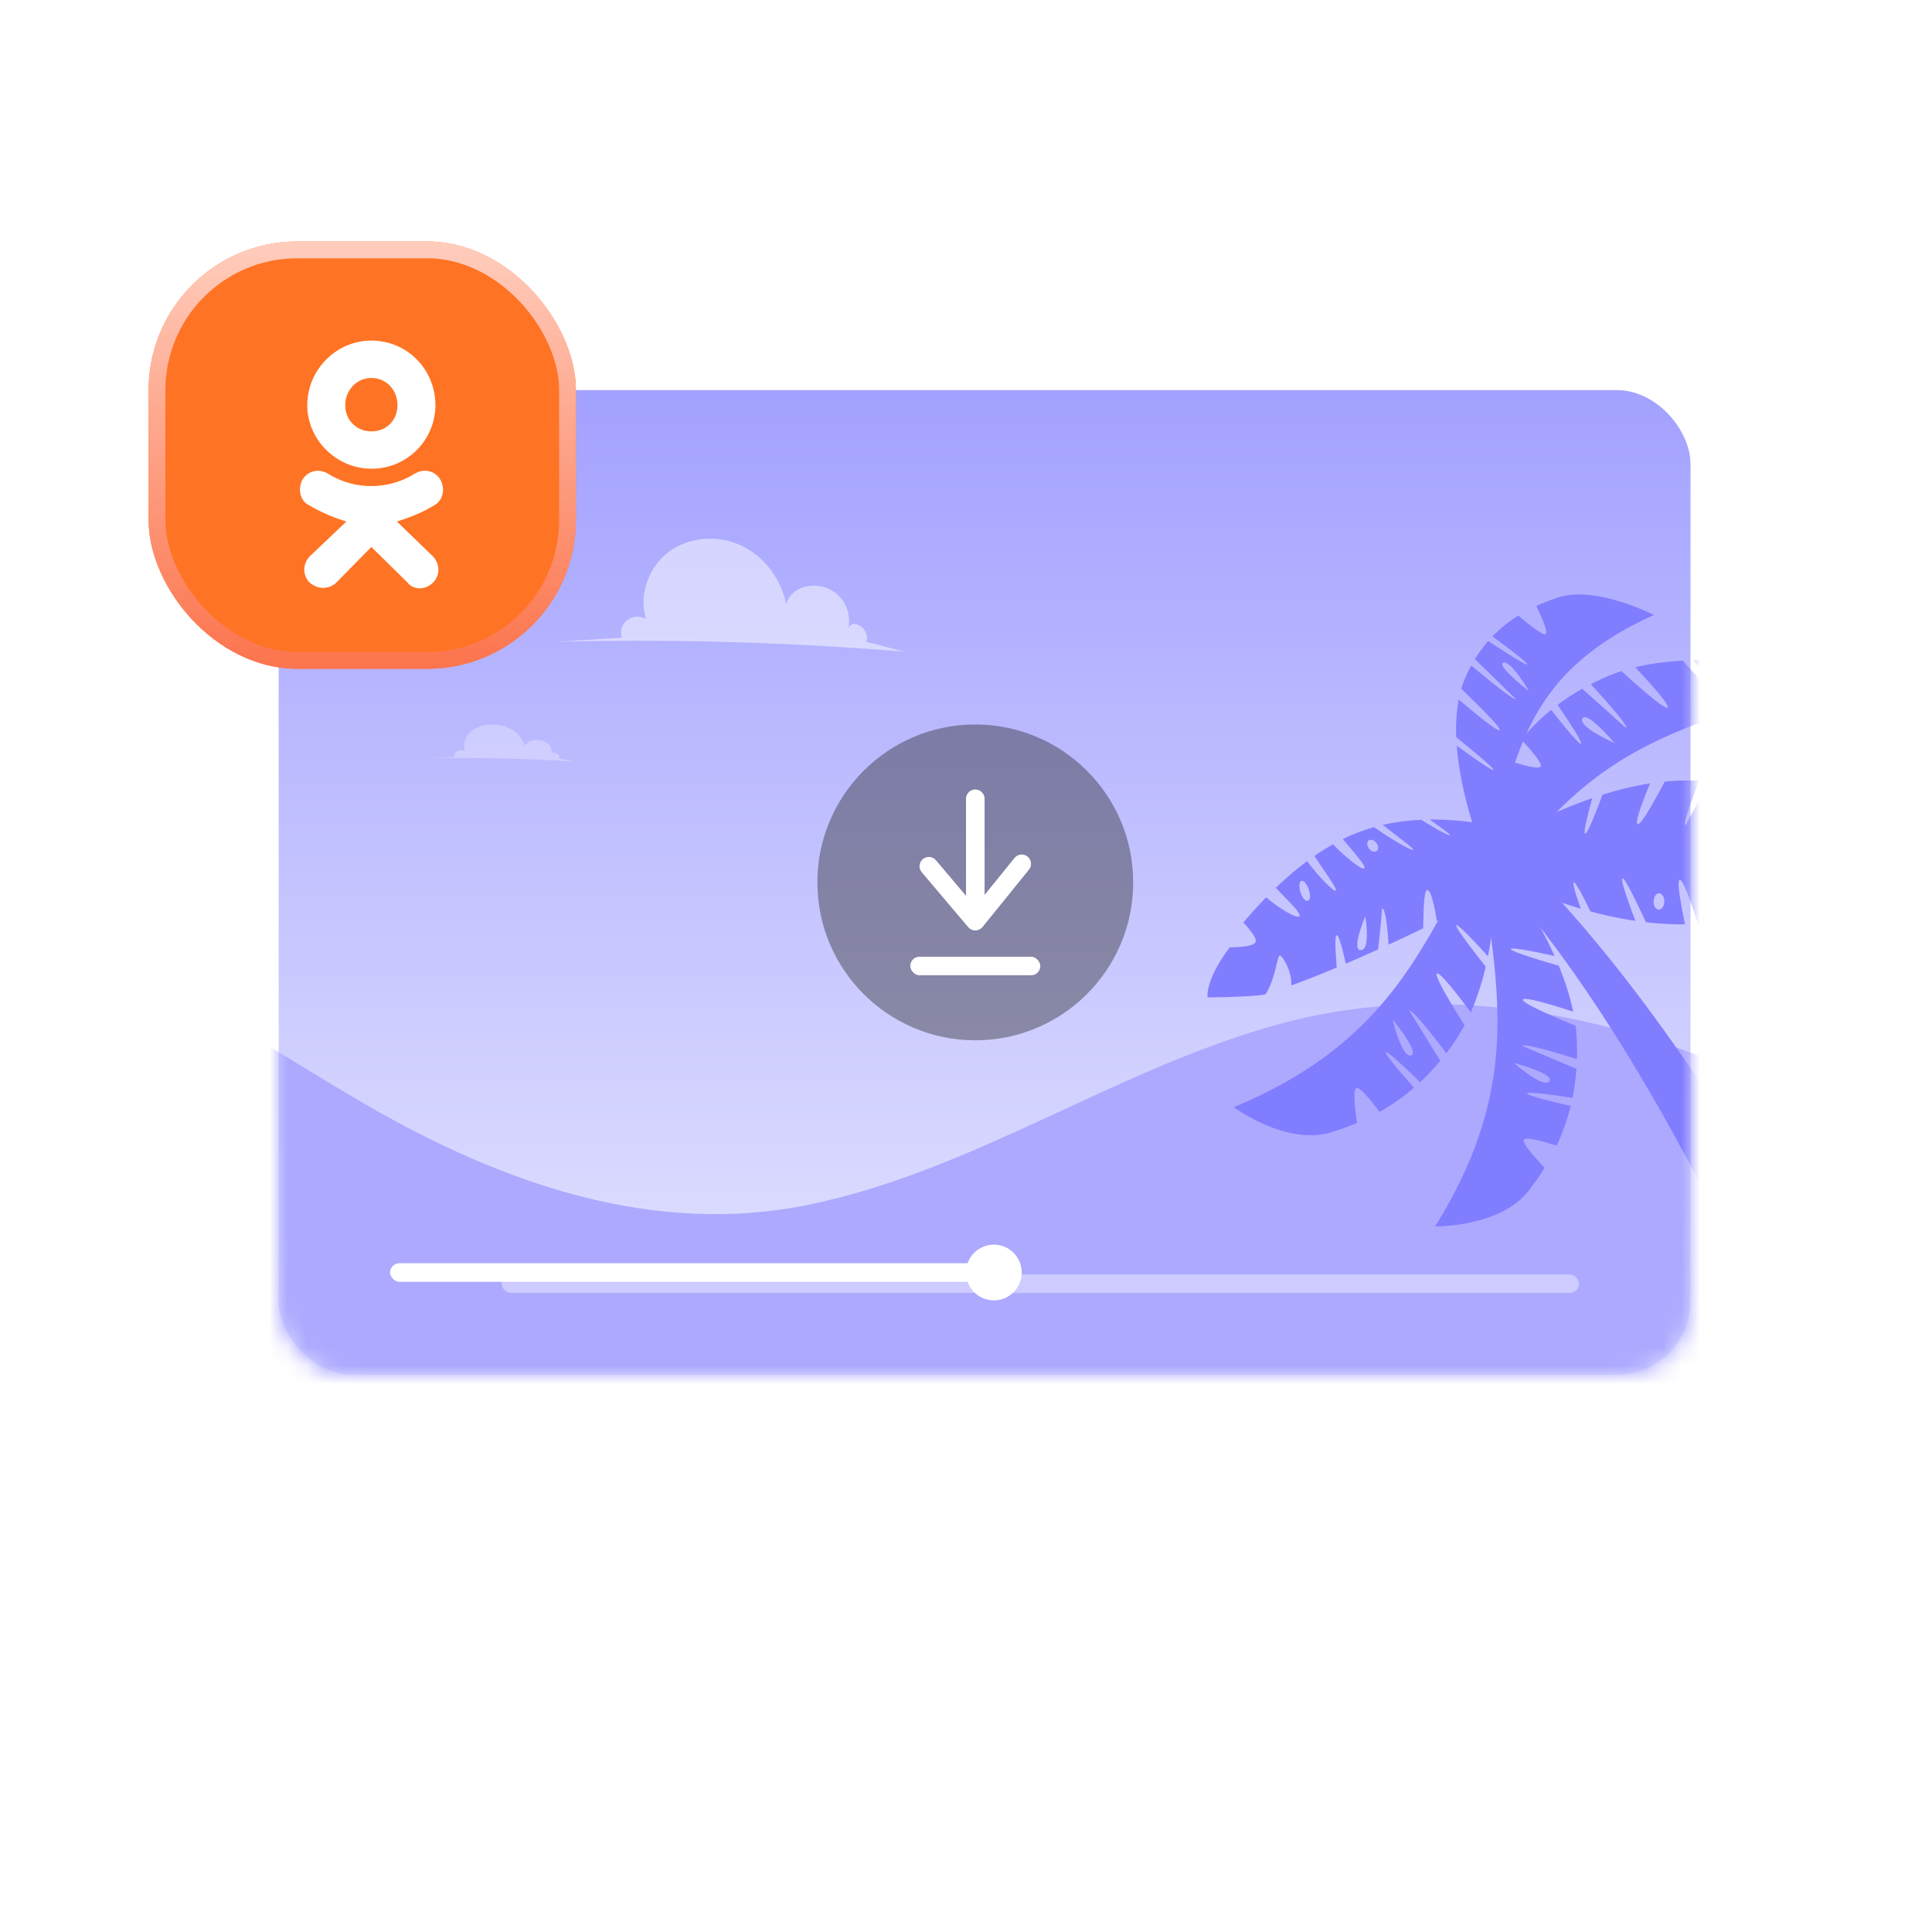
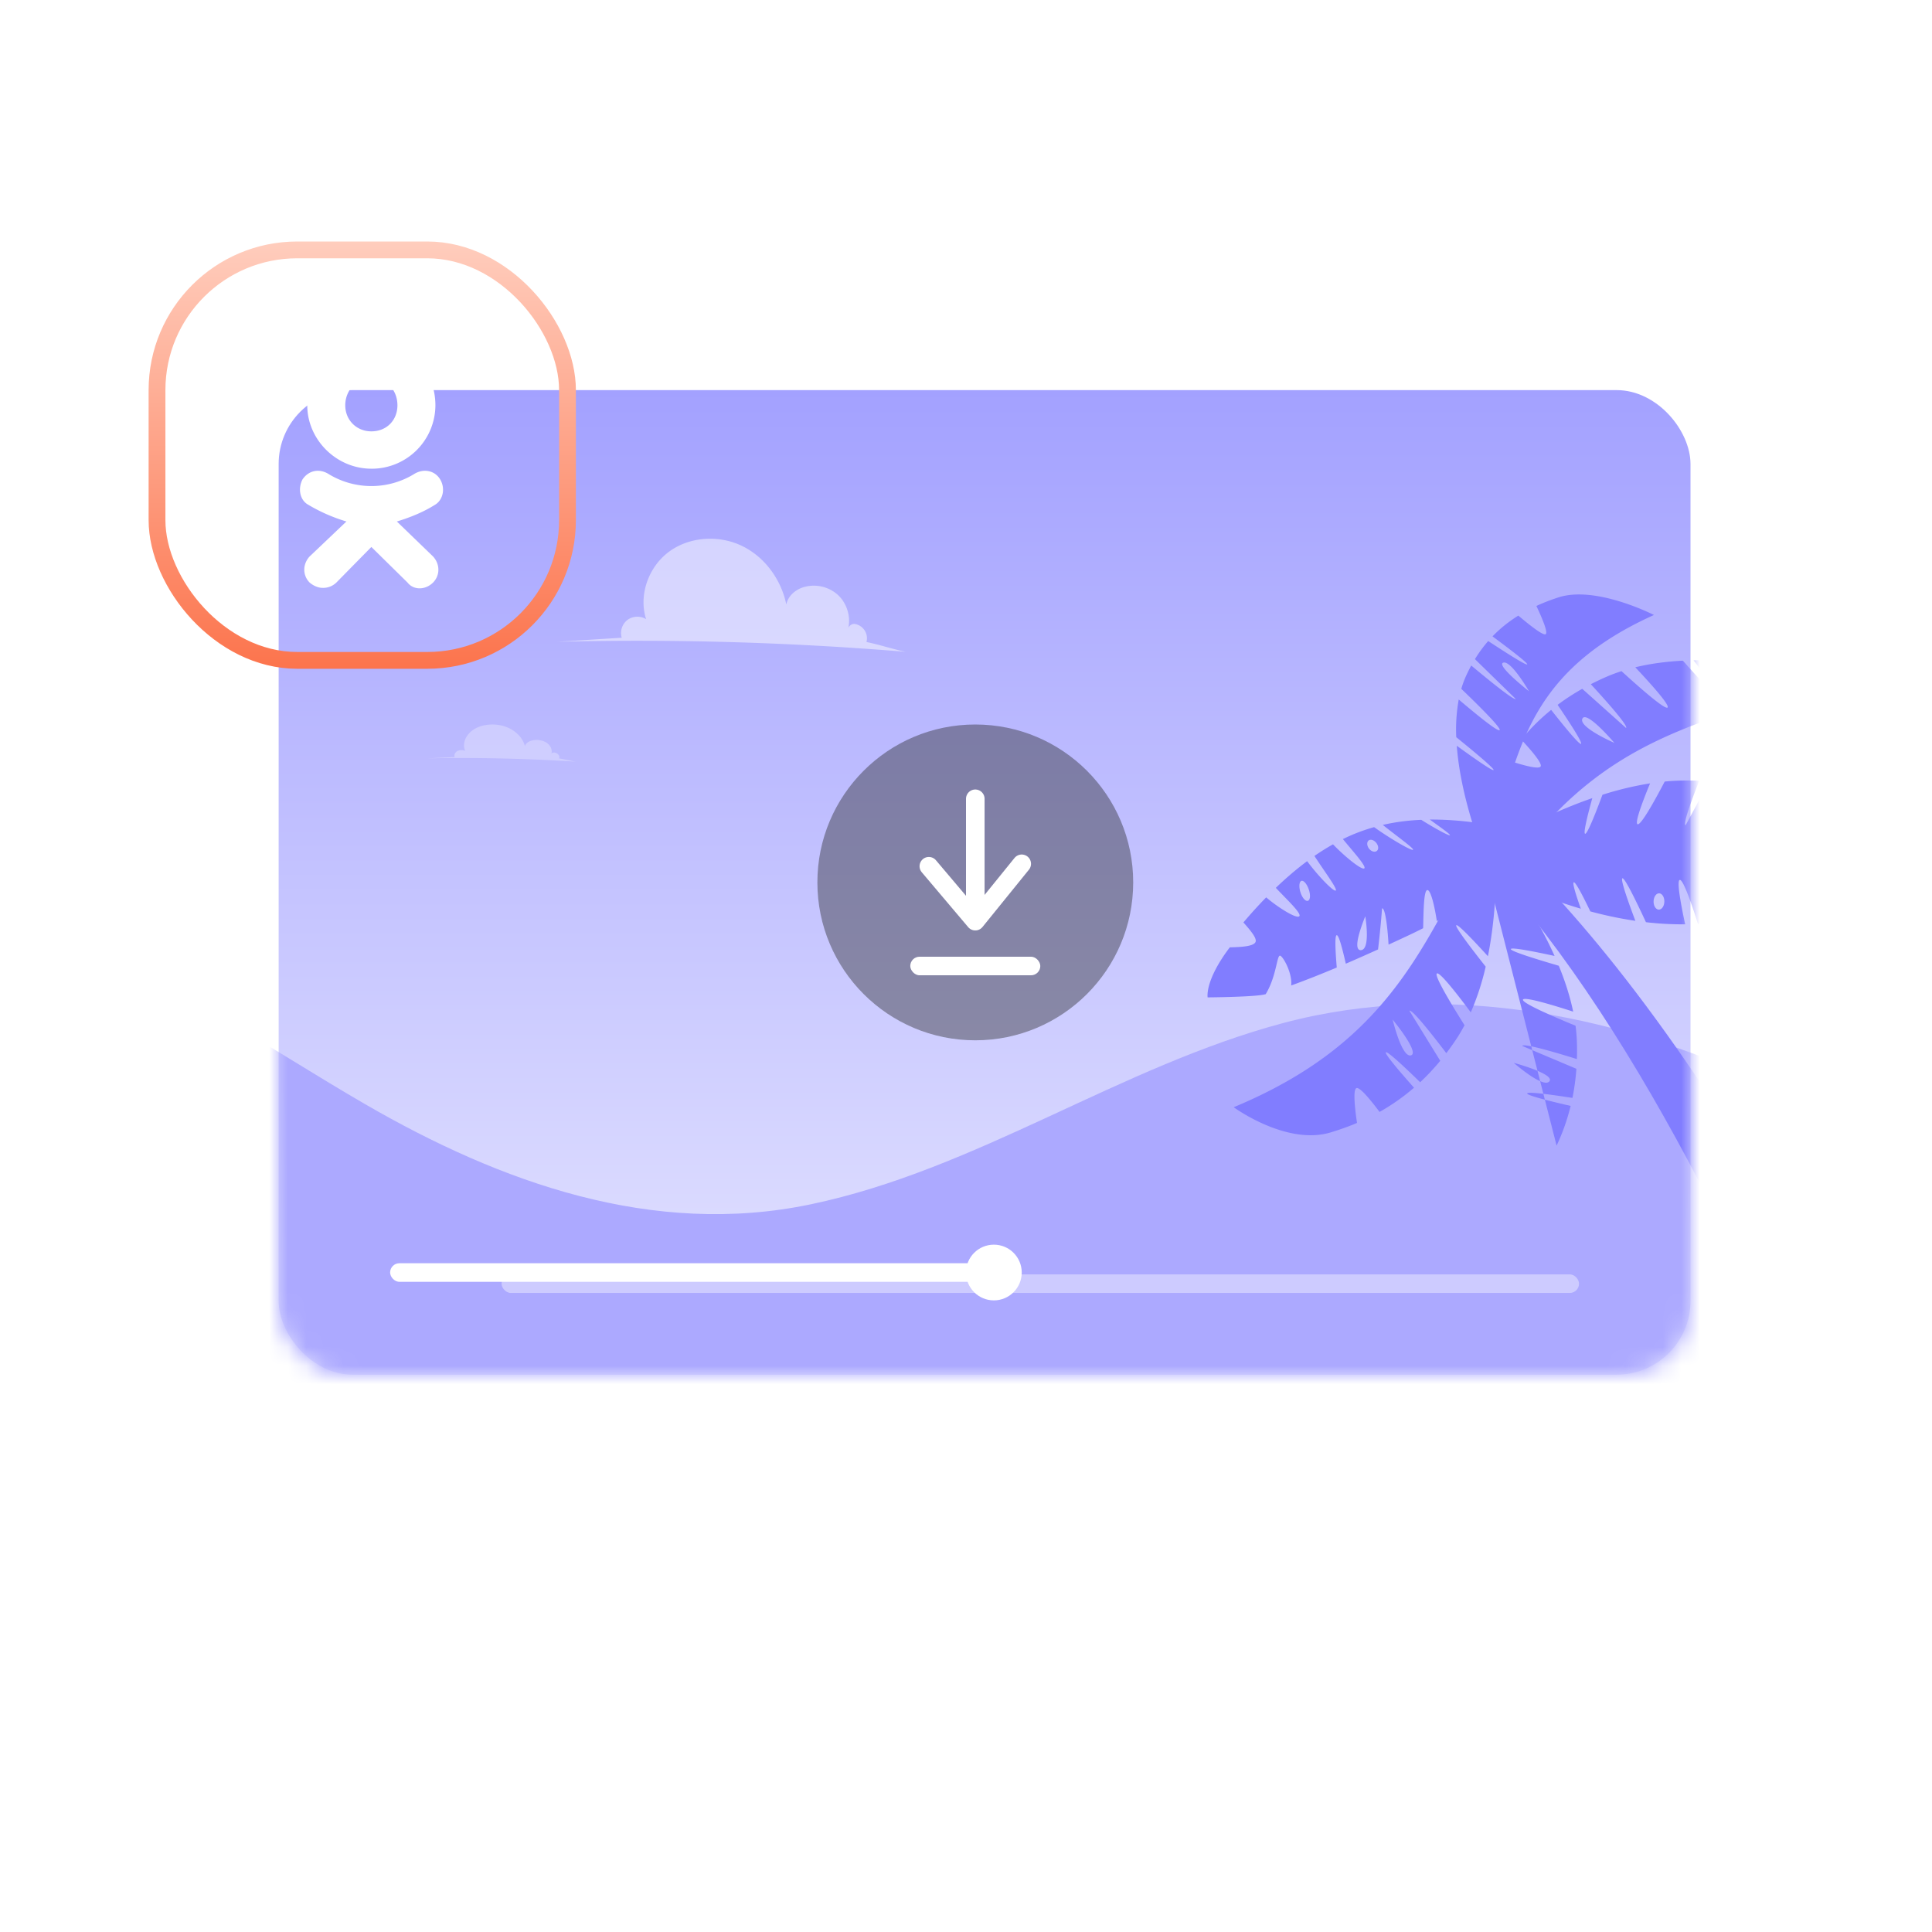
<svg xmlns="http://www.w3.org/2000/svg" width="104" height="104" fill="none">
  <rect x="12" y="18" width="82" height="59" rx="5" fill="#fff" />
  <rect x="15" y="21" width="76" height="53" rx="3.976" fill="url(#a)" />
  <mask id="c" style="mask-type:alpha" maskUnits="userSpaceOnUse" x="15" y="21" width="76" height="53">
    <rect x="15" y="21" width="76" height="53" rx="3.6" fill="url(#b)" />
  </mask>
  <g mask="url(#c)">
    <path d="M118.089 74.243c-7.037-5.782-14.16-11.62-22.373-15.587-8.213-3.967-17.752-5.944-26.603-3.596-8.828 2.342-16.502 7.89-25.478 9.77-8.5 1.778-16.693-1.175-23.969-5.386-10.803-6.253-22.113-15.675-34.38-6.131L13.98 120.73l104.11-46.487Z" fill="#ACA9FF" />
    <path d="m112.151 102.527-5.003 1.927s-11.45-42.759-28.675-59.57l1.283-.493s17.341 12.905 32.395 58.136Z" fill="#817DFF" />
    <path d="M97.269 46.873c-.14.134.088.877.364 1.613-.49.17-1.013.335-1.567.487-.488-1.027-1.18-2.404-1.362-2.334-.181.072.31 1.486.693 2.508-.694.168-1.426.313-2.19.419-.305-1.279-.682-2.727-.808-2.664-.121.063.087 1.473.298 2.728-.424.048-.856.084-1.296.105-.336-1.068-.798-2.41-.979-2.368-.179.042.067 1.348.292 2.389h-.022a16.631 16.631 0 0 1-2.09-.114c-.542-1.168-1.166-2.444-1.272-2.36-.098.078.29 1.192.702 2.286a20.83 20.83 0 0 1-2.424-.507c-.423-.882-.815-1.629-.897-1.563-.07.056.118.666.385 1.418-3.496-1.03-5.987-2.64-5.987-2.64.023 0 2.971-2.059 6.605-3.313-.269.973-.483 1.856-.392 1.916.102.068.531-1 .939-2.097a17.436 17.436 0 0 1 2.563-.613c-.398.966-.838 2.128-.675 2.199.18.078.934-1.288 1.463-2.297.297-.029.593-.046.887-.052.333-.006.658-.004.974.007-.45 1.135-.89 2.353-.734 2.396l1.277-2.37c.57.037 1.111.1 1.627.187-.2 1.008-.353 1.93-.257 1.985.099.055.403-.875.705-1.903.802.16 1.538.377 2.218.635-.27.661-.476 1.289-.353 1.417.134.14.863-.343 1.585-.883.443.218.86.45 1.254.694 2.076 1.25 2.886 2.427 2.917 2.425.014.006-1.012.65-2.713 1.355-.755-.621-1.58-1.237-1.73-1.091Zm-3.56 1.046c-.007.383.095.697.228.7.133.002.248-.307.255-.69.007-.384-.095-.698-.228-.7-.133-.003-.248.306-.255.69Zm-4.695.602c-.005.242.12.44.28.444.16.003.293-.19.298-.432.004-.243-.12-.44-.28-.444-.16-.004-.293.19-.298.432Zm3.719-5.966c-.412-.322-1.042 1.888-1.042 1.888s1.454-1.566 1.042-1.888Z" fill="#817DFF" />
    <path d="M67.584 50.71c.094-.197-.277-.633-.651-1.055.385-.454.795-.909 1.226-1.35.627.537 1.636 1.173 1.784 1.017.138-.153-.712-.937-1.265-1.53.536-.515 1.1-1 1.685-1.435.614.824 1.452 1.682 1.543 1.577.084-.102-.602-1.013-1.15-1.858.326-.226.66-.435 1-.626.62.647 1.542 1.399 1.684 1.295.134-.1-.606-.91-1.152-1.577l.017-.008a9.655 9.655 0 0 1 1.664-.635c.9.644 2.048 1.303 2.097 1.216.04-.08-.838-.703-1.63-1.336.694-.16 1.388-.244 2.07-.274.776.488 1.519.884 1.544.826.024-.05-.48-.403-1.085-.84 3.11-.026 6.128.969 6.15.952 0 .023-.51 1.236-3.214 2.99-.351-.678-.7-1.284-.814-1.3-.129-.02.133.76.408 1.565-.635.405-1.358.833-2.15 1.258-.116-.776-.323-1.678-.51-1.669-.2.008-.204 1.17-.227 2.053-.284.144-.573.286-.87.424-.334.157-.666.31-.992.46-.056-.98-.185-1.991-.35-1.952-.054.722-.126 1.459-.215 2.21-.597.27-1.177.528-1.736.768-.185-.815-.377-1.548-.489-1.534-.114.014-.072.84.002 1.74-.877.369-1.696.692-2.454.967.073-.671-.447-1.59-.602-1.606-.169-.018-.196 1.137-.77 2.073-.493.155-3.125.173-3.125.173s-.168-.9 1.194-2.694c.757-.016 1.278-.072 1.383-.284Zm2.852-2.875c-.11-.29-.286-.474-.399-.408-.112.065-.122.358-.018.651.104.293.287.471.405.403.12-.07.123-.357.012-.646Zm3.69-2.403c-.1-.168-.282-.265-.41-.213-.128.052-.156.234-.06.404.095.17.282.263.414.208.132-.053.157-.231.057-.399Zm-.88 5.716c.555-.007.248-1.826.246-1.826.017-.017-.777 1.817-.246 1.826Z" fill="#817DFF" />
    <path d="M79.978 46.325c.006-.014-1.325-3.092-1.56-6.181.982.711 1.882 1.337 1.976 1.31.107-.03-.928-.9-2.003-1.77a8.977 8.977 0 0 1 .133-2.03c.933.793 2.067 1.72 2.196 1.652.141-.076-1.118-1.324-2.058-2.226.062-.211.135-.417.221-.615.098-.224.203-.437.314-.64 1.102.92 2.298 1.878 2.394 1.799l-2.195-2.143c.22-.357.458-.68.714-.974 1.043.685 2.005 1.293 2.094 1.259.092-.035-.831-.746-1.862-1.51.426-.442.895-.81 1.39-1.118.64.54 1.263 1.022 1.442 1.01.194-.011-.105-.757-.47-1.53.377-.174.763-.322 1.153-.449 2.021-.686 5.176.936 5.176.936-7.268 3.275-7.31 7.882-9.055 13.22Zm.946-10.655c-.422.126 1.38 1.538 1.38 1.538s-.957-1.665-1.38-1.538Z" fill="#817DFF" />
    <path d="M80.43 43.898c-.012.019.417 3.812-.335 7.576-.823-.904-1.586-1.7-1.695-1.672-.125.032.705 1.13 1.575 2.232a14.001 14.001 0 0 1-.802 2.461c-.744-1-1.661-2.173-1.822-2.095-.176.086.77 1.653 1.485 2.788a8.88 8.88 0 0 1-.436.738c-.178.268-.36.522-.544.766-.885-1.162-1.857-2.376-1.987-2.283l1.66 2.694c-.35.425-.712.808-1.082 1.154-.897-.875-1.733-1.651-1.84-1.613-.11.038.65.94 1.51 1.907-.602.521-1.224.949-1.855 1.304-.512-.684-1.024-1.293-1.22-1.287-.213.007-.134.925.006 1.88-.46.196-.923.359-1.383.499-2.394.753-5.255-1.345-5.255-1.345 8.868-3.69 10.41-9.286 14.02-15.704ZM75.95 56.81c.495-.136-.983-1.924-.983-1.924s.488 2.06.983 1.924Z" fill="#817DFF" />
-     <path d="M79.563 45.094c0 .02 2.55 2.862 4.12 6.365-1.195-.259-2.278-.466-2.35-.378-.083.099 1.229.512 2.577.905.33.804.602 1.635.774 2.47-1.187-.384-2.614-.806-2.7-.65-.093.173 1.587.9 2.829 1.41.036.285.062.57.071.854.011.322.011.634.001.94-1.394-.434-2.89-.859-2.942-.707l2.915 1.23c-.04.55-.112 1.072-.213 1.568-1.238-.193-2.369-.34-2.434-.247-.068.095 1.075.388 2.337.678a11.282 11.282 0 0 1-.756 2.138c-.814-.26-1.584-.459-1.74-.34-.17.13.428.832 1.096 1.529-.263.426-.544.828-.838 1.208-1.513 2-5.06 1.952-5.06 1.952 5.084-8.15 3.095-13.604 2.313-20.925Zm3.84 13.116c.323-.398-1.917-.997-1.917-.997s1.592 1.396 1.916.997Z" fill="#817DFF" />
+     <path d="M79.563 45.094c0 .02 2.55 2.862 4.12 6.365-1.195-.259-2.278-.466-2.35-.378-.083.099 1.229.512 2.577.905.33.804.602 1.635.774 2.47-1.187-.384-2.614-.806-2.7-.65-.093.173 1.587.9 2.829 1.41.036.285.062.57.071.854.011.322.011.634.001.94-1.394-.434-2.89-.859-2.942-.707l2.915 1.23c-.04.55-.112 1.072-.213 1.568-1.238-.193-2.369-.34-2.434-.247-.068.095 1.075.388 2.337.678a11.282 11.282 0 0 1-.756 2.138Zm3.84 13.116c.323-.398-1.917-.997-1.917-.997s1.592 1.396 1.916.997Z" fill="#817DFF" />
    <path d="M98.68 36.547c-.02.008-3.678-1.081-7.516-1.004.745.97 1.394 1.86 1.347 1.964-.054.117-.989-.893-1.92-1.943-.867.045-1.735.155-2.564.356.855.909 1.847 2.018 1.742 2.162-.115.159-1.491-1.049-2.483-1.954a8.96 8.96 0 0 0-.802.3c-.296.129-.578.263-.85.402.989 1.075 2.012 2.246 1.897 2.357l-2.358-2.108c-.48.27-.92.559-1.326.862.703 1.037 1.32 1.997 1.264 2.095-.057.102-.81-.806-1.612-1.823a11.296 11.296 0 0 0-1.61 1.597c.582.625 1.092 1.236 1.052 1.428-.045.209-.935-.031-1.85-.337-.273.42-.516.846-.735 1.274-1.162 2.224.398 5.409.398 5.409 5.192-8.08 10.973-8.615 17.925-11.037ZM85.18 38.684c.221-.463 1.722 1.306 1.722 1.306s-1.944-.843-1.722-1.306Z" fill="#817DFF" />
    <path d="M48.756 35.087c-6.235-.514-12.5-.695-18.756-.54l3.468-.218a.895.895 0 0 1 .304-.956.91.91 0 0 1 1.008-.044c-.418-1.304.137-2.827 1.243-3.637s2.672-.903 3.91-.309c1.237.594 2.122 1.82 2.394 3.159.086-.442.462-.78.894-.923a1.937 1.937 0 0 1 1.858.383c.495.44.725 1.152.587 1.796.066-.143.221-.238.376-.205a.782.782 0 0 1 .6.968c.664.13 1.446.392 2.114.526Z" fill="#fff" fill-opacity=".49" />
    <path d="M31 41a97.216 97.216 0 0 0-8-.178l1.48-.07c-.047-.113.008-.244.129-.315.12-.071.3-.077.43-.015-.178-.428.058-.928.53-1.195.472-.266 1.14-.296 1.668-.101.527.195.905.598 1.02 1.038.038-.145.198-.257.382-.303a1.02 1.02 0 0 1 .793.125c.21.145.309.379.25.59a.16.16 0 0 1 .16-.067c.09.014.171.057.218.116.048.06.062.135.038.202.284.043.617.13.902.173Z" fill="#fff" fill-opacity=".29" />
    <g opacity=".4" filter="url(#d)">
      <rect x="27" y="68" width="58" height="1" rx=".5" fill="#fff" />
    </g>
    <rect x="21" y="68" width="33" height="1" rx=".5" fill="#fff" />
    <circle cx="53.5" cy="68.5" r="1.5" fill="#fff" />
  </g>
  <g filter="url(#e)">
-     <rect x="8" y="13" width="23" height="23" rx="8" fill="#FF7324" />
-   </g>
+     </g>
  <rect x="8.452" y="13.452" width="22.096" height="22.096" rx="7.548" stroke="url(#f)" stroke-width=".904" />
  <path d="M19.989 25.23c-1.883 0-3.449-1.564-3.449-3.415 0-1.914 1.566-3.48 3.45-3.48 1.948 0 3.448 1.565 3.448 3.48A3.428 3.428 0 0 1 20 25.231l-.011-.001Zm0-4.883c-.797 0-1.404.67-1.404 1.469 0 .797.607 1.404 1.405 1.404.83 0 1.404-.607 1.404-1.404.001-.8-.574-1.469-1.405-1.469Zm1.373 7.724 1.949 1.884c.383.414.383 1.02 0 1.404-.415.414-1.054.414-1.373 0l-1.948-1.916-1.884 1.916a1.013 1.013 0 0 1-.736.286c-.223 0-.478-.096-.702-.286-.384-.384-.384-.99 0-1.405l1.98-1.883a8.992 8.992 0 0 1-2.042-.893c-.48-.255-.575-.893-.32-1.373.32-.478.894-.606 1.406-.286a4.414 4.414 0 0 0 4.598 0c.511-.32 1.117-.192 1.404.286.288.48.16 1.117-.288 1.373-.606.383-1.308.67-2.043.894Z" fill="#fff" />
  <circle opacity=".4" cx="52.5" cy="47.5" r="8.5" fill="#222" />
  <rect x="49" y="51.5" width="7" height="1" rx=".5" fill="#fff" />
  <path d="M52.5 42.999v6.587l2.5-3.087M52.5 43v6.586L50 46.63" stroke="#fff" stroke-linecap="round" stroke-linejoin="round" />
  <defs>
    <linearGradient id="a" x1="53" y1="21" x2="53" y2="74" gradientUnits="userSpaceOnUse">
      <stop stop-color="#A3A1FF" />
      <stop offset="1" stop-color="#E5E5FF" />
    </linearGradient>
    <linearGradient id="b" x1="91" y1="48.146" x2="12.004" y2="48.146" gradientUnits="userSpaceOnUse">
      <stop stop-color="#706CFF" />
      <stop offset="1" stop-color="#DDDCFF" />
    </linearGradient>
    <linearGradient id="f" x1="19.5" y1="13" x2="19.5" y2="36" gradientUnits="userSpaceOnUse">
      <stop stop-color="#FFCDBD" />
      <stop offset="1" stop-color="#FC744D" />
    </linearGradient>
    <filter id="d" x="25.8" y="67.4" width="60.4" height="3.4" filterUnits="userSpaceOnUse" color-interpolation-filters="sRGB">
      <feFlood flood-opacity="0" result="BackgroundImageFix" />
      <feColorMatrix in="SourceAlpha" values="0 0 0 0 0 0 0 0 0 0 0 0 0 0 0 0 0 0 127 0" result="hardAlpha" />
      <feOffset dy=".6" />
      <feGaussianBlur stdDeviation=".6" />
      <feComposite in2="hardAlpha" operator="out" />
      <feColorMatrix values="0 0 0 0 0.867 0 0 0 0 0.751 0 0 0 0 0.668 0 0 0 0.28 0" />
      <feBlend in2="BackgroundImageFix" result="effect1_dropShadow_1190_329" />
      <feBlend in="SourceGraphic" in2="effect1_dropShadow_1190_329" result="shape" />
    </filter>
    <filter id="e" x="8" y="13" width="23" height="23" filterUnits="userSpaceOnUse" color-interpolation-filters="sRGB">
      <feFlood flood-opacity="0" result="BackgroundImageFix" />
      <feBlend in="SourceGraphic" in2="BackgroundImageFix" result="shape" />
      <feColorMatrix in="SourceAlpha" values="0 0 0 0 0 0 0 0 0 0 0 0 0 0 0 0 0 0 127 0" result="hardAlpha" />
      <feOffset />
      <feGaussianBlur stdDeviation="2.979" />
      <feComposite in2="hardAlpha" operator="arithmetic" k2="-1" k3="1" />
      <feColorMatrix values="0 0 0 0 1 0 0 0 0 0.81 0 0 0 0 0.75 0 0 0 1 0" />
      <feBlend in2="shape" result="effect1_innerShadow_1190_329" />
    </filter>
  </defs>
</svg>